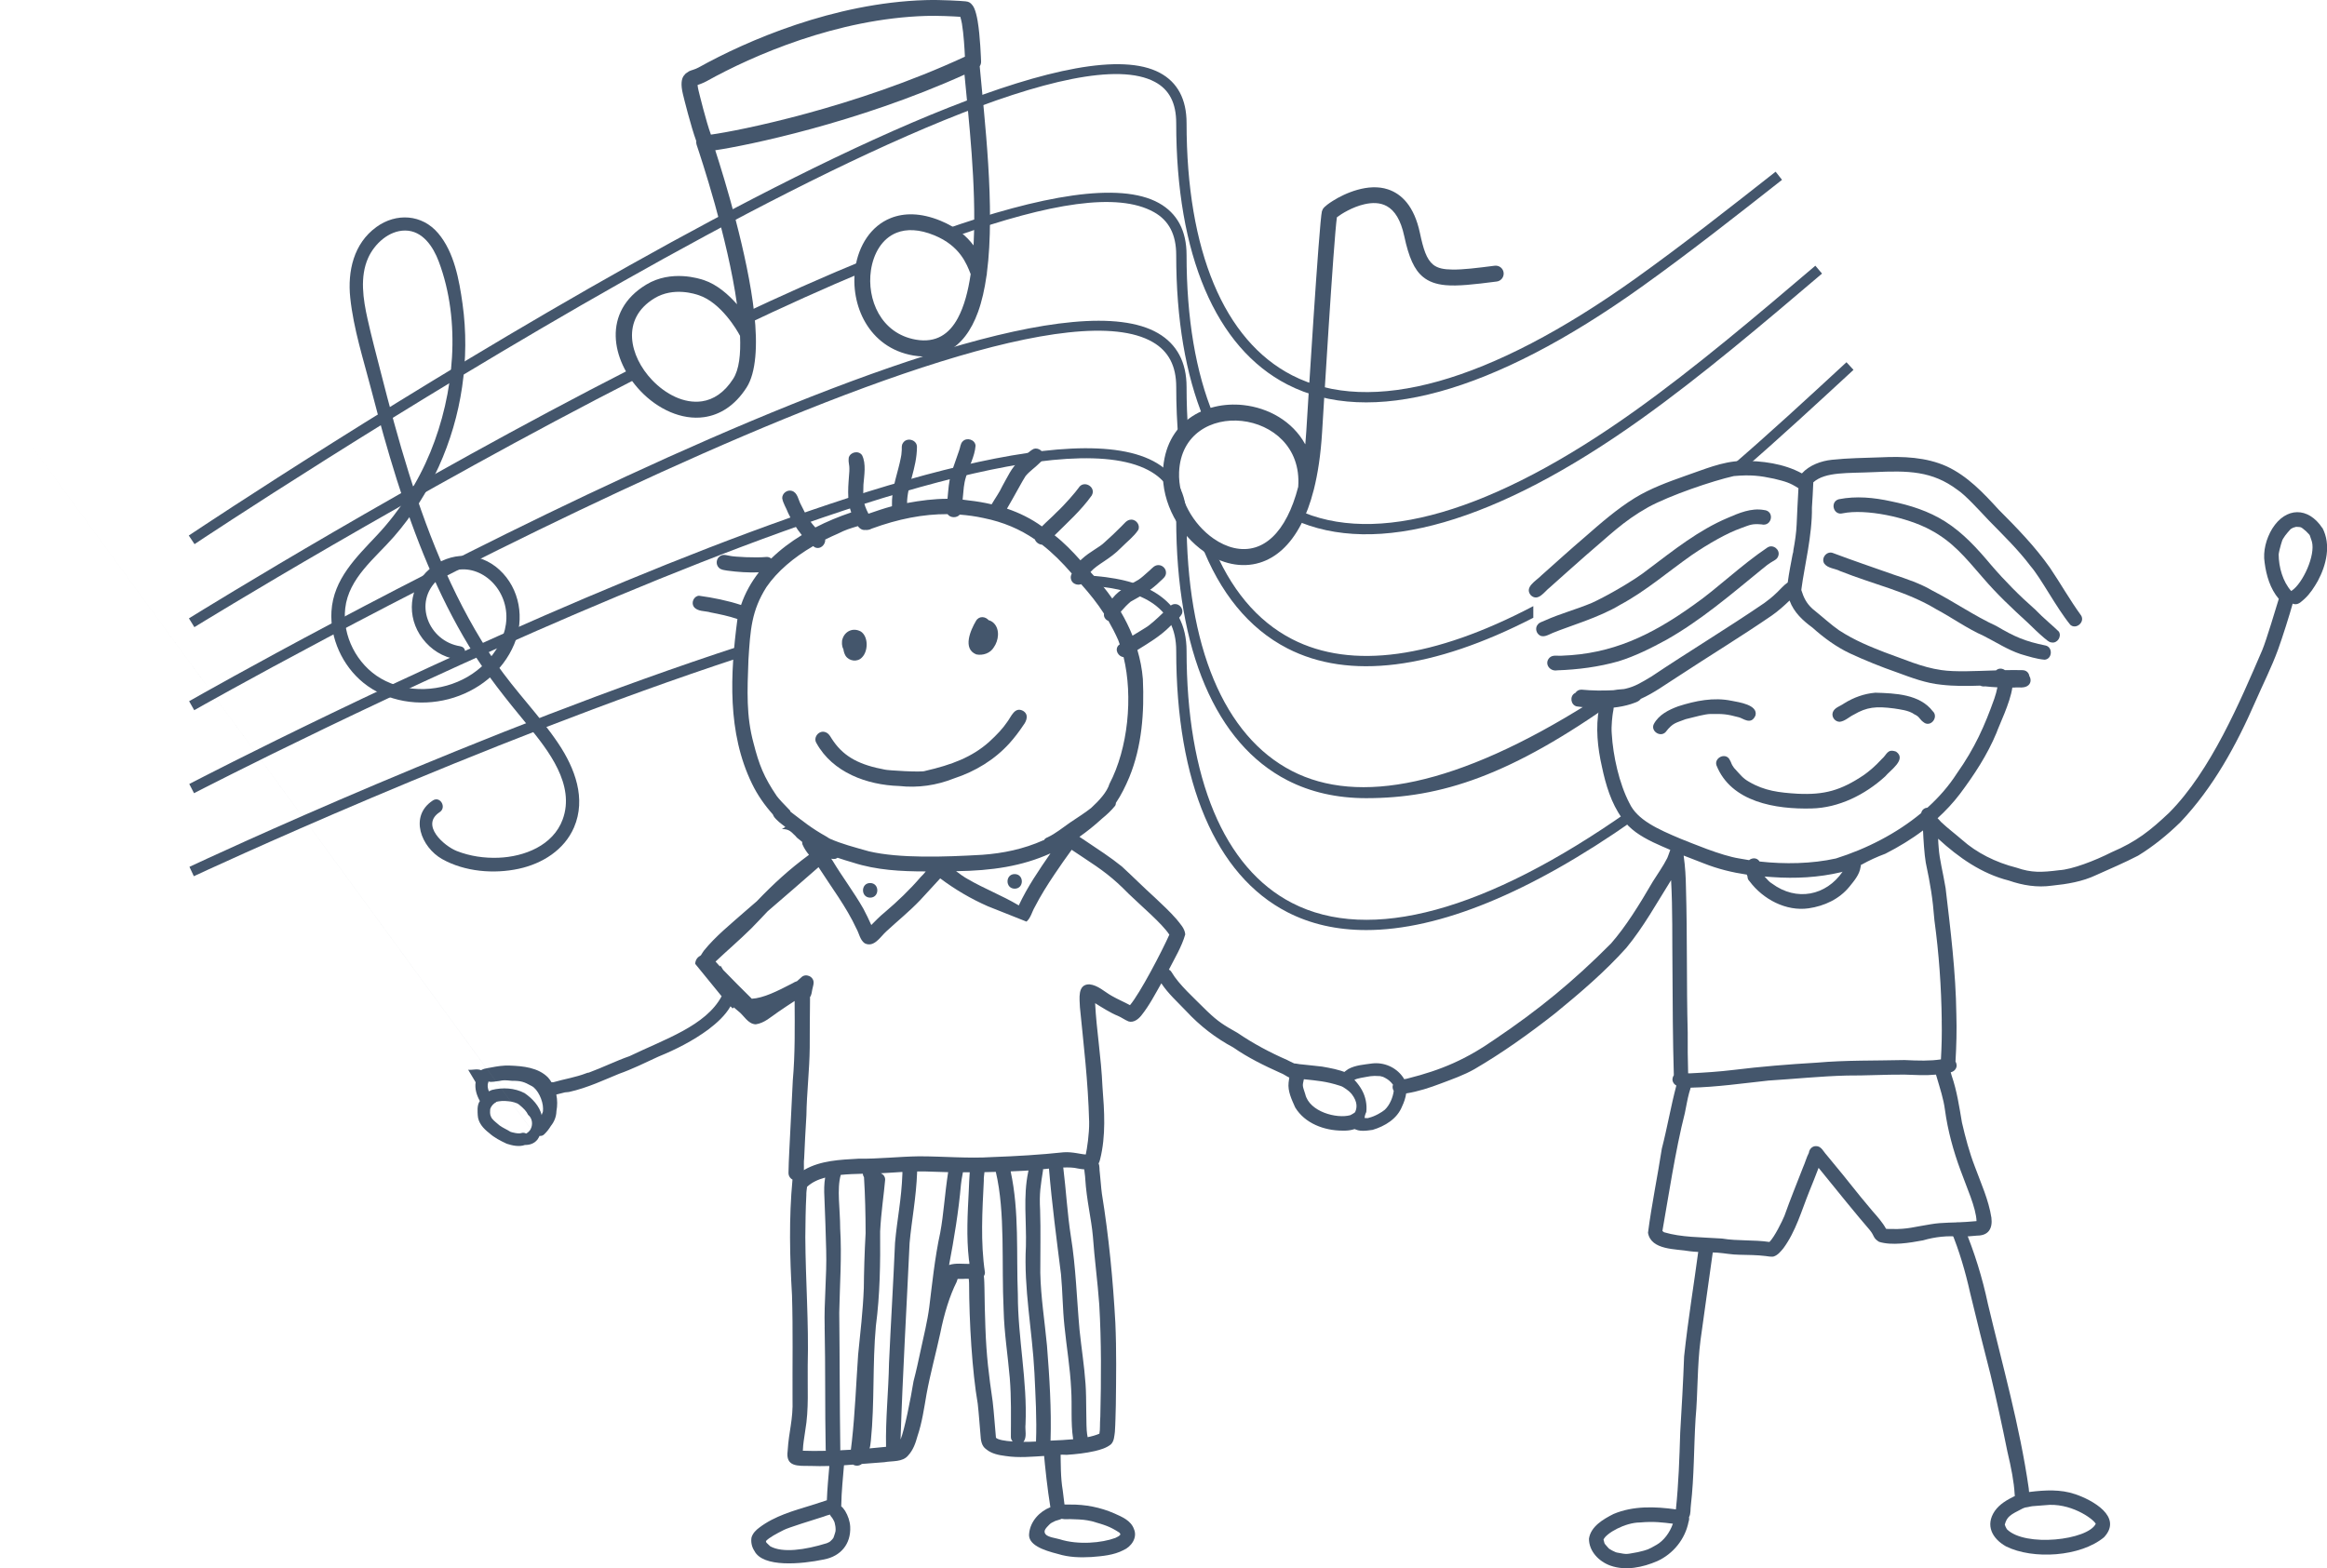
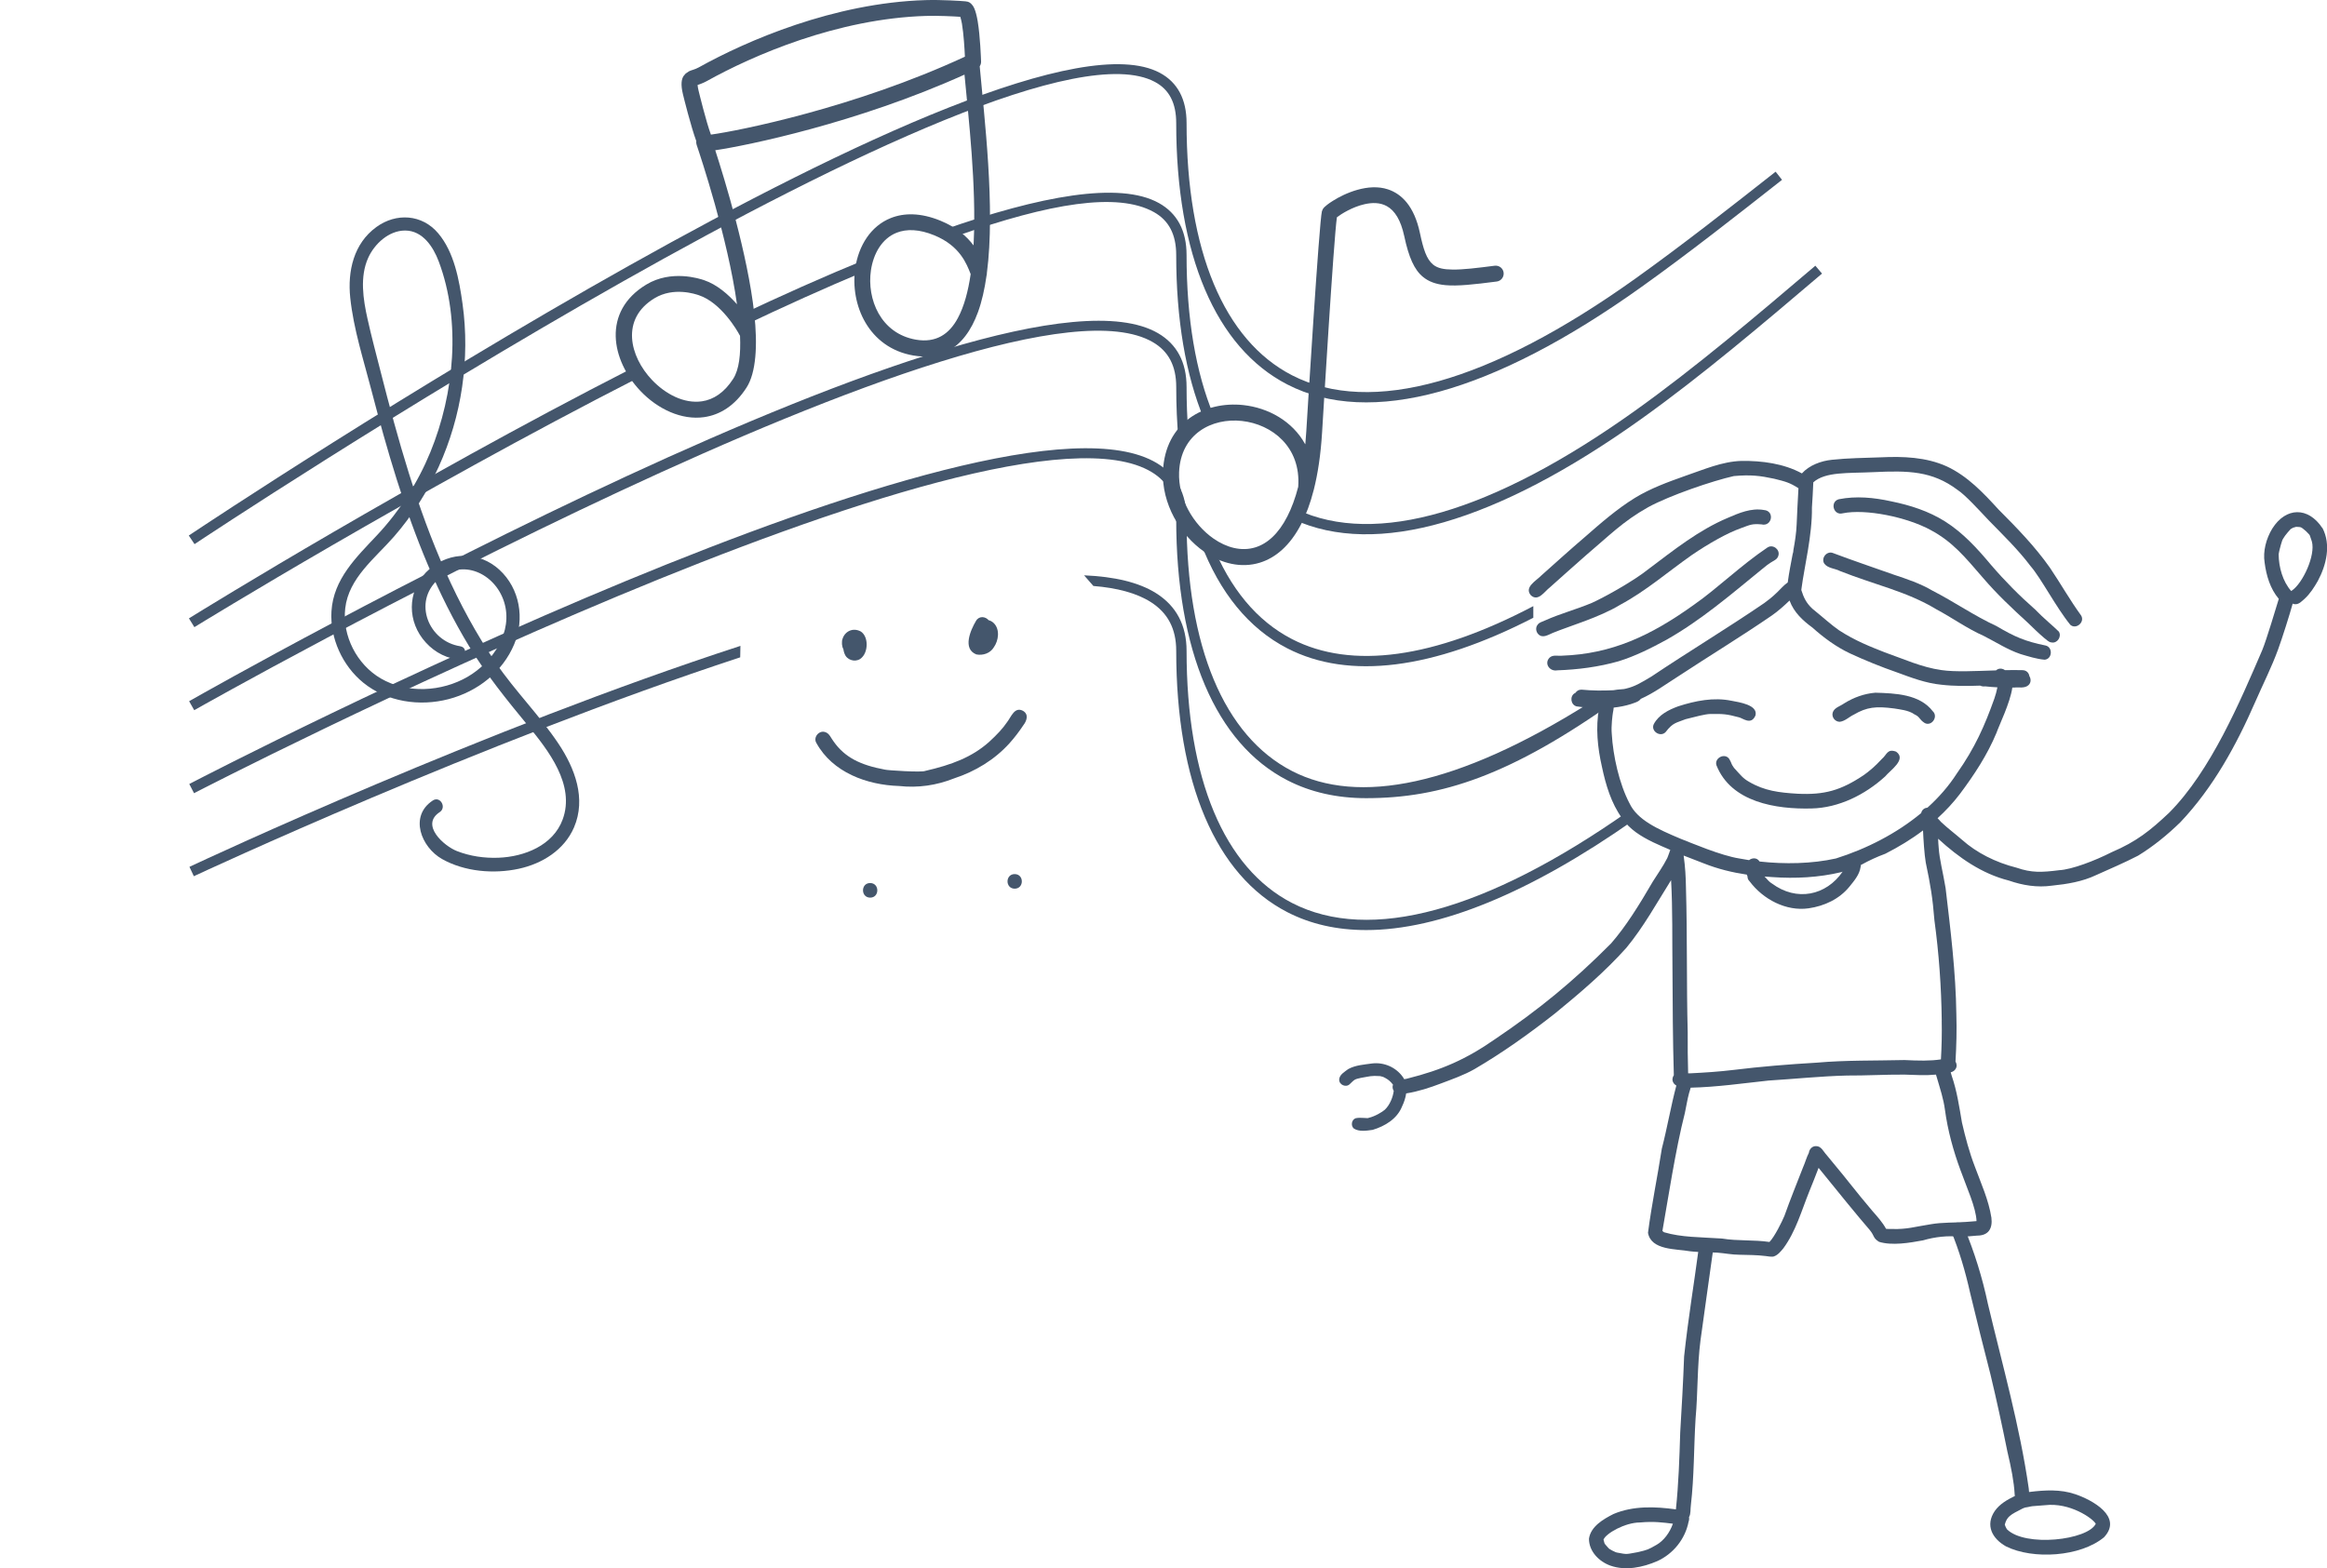
<svg xmlns="http://www.w3.org/2000/svg" id="Ebene_1" data-name="Ebene 1" viewBox="0 0 1057.57 712.93">
  <defs>
    <style>
      .cls-1 {
        fill: none;
      }

      .cls-2, .cls-3 {
        fill: #44566c;
      }

      .cls-3 {
        fill-rule: evenodd;
      }

      .cls-4 {
        fill: #1c1c1b;
      }
    </style>
  </defs>
  <g>
    <path class="cls-2" d="M809.89,81.75c-20.91,16.44-42.52,33.45-64,48.78-67.61,48.3-123.25,63.61-160.83,44.25-32.56-16.76-50.5-58.96-50.5-118.83,0-9.11-3.16-15.23-9.68-18.71C458.2,1.54,92.1,244.9,88.41,247.36l-2.61-3.91c15.16-10.12,372.07-247.36,441.31-210.35,8.07,4.32,12.16,12.01,12.16,22.86,0,58.02,17.02,98.73,47.94,114.64,35.93,18.48,89.85,3.31,155.95-43.9,21.38-15.27,42.96-32.24,63.82-48.65" />
    <path class="cls-2" d="M547.09,190.3c-8.22-19.94-12.53-45.03-12.53-74.37,0-9.33-3.32-15.72-10.15-19.52-16.5-9.2-47.31-4.02-89.45,10.82l-6.55-2.61c44.31-15.61,80.47-22.26,98.29-12.31,8.34,4.65,12.57,12.6,12.57,23.63,0,28.79,4.19,53.32,12.2,72.68l-4.37,1.69Z" />
    <path class="cls-2" d="M825.04,120.79c-26.76,22.75-54.43,46.26-81.89,65.88-64.82,46.29-117.93,61.79-153.85,44.93l-1.43,4.52c37.52,17.2,92.07,1.47,158-45.63,27.62-19.73,55.37-43.32,82.2-66.12" />
    <path class="cls-2" d="M337.19,148.43c19.04-9.08,37.84-17.58,55.82-25.09l.44-5.41c-18.93,7.74-38.73,16.59-58.77,26.1l2.51,4.4Z" />
    <path class="cls-2" d="M286.54,167.79c-99.87,51.03-193.06,108.61-200.67,113.31l2.47,4c1.88-1.16,98.89-60.84,202.04-113.52l-3.84-3.79Z" />
    <path class="cls-2" d="M696.86,280.83c-45.64,23.48-83.75,28.34-111.8,13.9-17.48-8.99-30.74-25.32-39.28-47.77h5.03c8.12,20.48,20.4,35.35,36.4,43.58,27.12,13.96,64.51,8.73,109.65-15v5.28Z" />
-     <path class="cls-2" d="M839.18,164.67c-17.65,16.31-35.64,32.94-53.74,48.46l6.15.91c17.11-14.8,34.09-30.5,50.78-45.91l-3.19-3.46Z" />
    <path class="cls-2" d="M535.63,200.2c-.71-7.73-1.06-15.83-1.06-24.29,0-9.54-3.47-16.21-10.63-20.37-68.93-40.14-432.01,165.23-435.67,167.31l-2.32-4.09c15.03-8.54,369.05-208.79,440.35-167.29,8.6,5.01,12.97,13.23,12.97,24.43,0,7.25.27,14.23.79,20.93l-4.43,3.36Z" />
    <path class="cls-2" d="M735.18,317.89c-48.61,34.72-80.31,44.95-114.28,44.95-13.28,0-25.27-2.7-35.84-8.14-32.56-16.76-50.5-58.96-50.5-118.82,0-9.76-3.63-16.71-11.1-21.25-70.04-42.58-431.63,144.06-435.27,145.95l-2.17-4.18c14.98-7.77,367.59-189.75,439.88-145.79,8.86,5.39,13.36,13.89,13.36,25.26,0,58.02,17.02,98.73,47.95,114.64,30.07,15.48,74.75,7.1,135.32-31.07l12.65-1.56Z" />
    <path class="cls-2" d="M745.89,370.42c-1.11.79-2.21,1.57-3.31,2.35l-2.61-3.91c-64.64,45.42-117.42,59.83-152.75,41.63-30.92-15.91-47.95-56.62-47.95-114.64,0-11.54-4.63-20.33-13.75-26.12-7.94-5.04-19.14-7.62-32.83-8.19l4.23,4.84c10.76.87,19.61,3.21,26.08,7.31,7.78,4.95,11.56,12.19,11.56,22.15,0,59.87,17.94,102.07,50.5,118.82,10.57,5.44,22.56,8.14,35.84,8.14,33.2,0,74.45-16.87,121.67-50.04" />
    <path class="cls-2" d="M336.41,298.82c-118.37,38.86-246.15,98.49-248.31,99.5l-2-4.26c8.77-4.12,133.92-62.52,250.41-100.45l-.1,5.21Z" />
  </g>
  <path class="cls-2" d="M209.16,293.78c-14.38-2.24-21.6-20.06-10.1-30.34,11.03-9.86,25.98-2.73,30.04,10.19,4.27,13.6-5.11,27.36-16.53,34.01-11.84,6.89-27.53,7.76-39.53.76-10.83-6.33-17.57-19.36-16.14-31.88,1.57-13.79,13.6-22.77,22.11-32.53,16.63-19.07,27.36-43.06,31.01-68.06,1.83-12.55,1.95-25.26.19-37.83-1.52-10.83-3.77-23.4-11.03-32.02-7.34-8.72-19.11-9.44-28.15-2.86-10.3,7.49-13.12,20.03-11.85,32.16,1.48,14.13,6.03,28.18,9.59,41.9,3.55,13.66,7.3,27.26,11.55,40.72,8.3,26.26,18.55,52.15,32.87,75.77,7.8,12.87,17.08,24.32,26.61,35.9,9.4,11.42,21.72,27.13,15.91,42.88-4.36,11.82-17.41,16.92-29.15,17.37-6.42.25-12.94-.69-18.93-3.04-5.81-2.28-16.73-11.84-7.81-17.68,3.3-2.16.22-7.49-3.11-5.31-10.92,7.15-5.26,21.31,4.23,26.64,10.25,5.76,23.5,6.86,34.85,4.4,10.64-2.3,20.67-8.53,25.09-18.81,5.62-13.09.39-26.87-7.05-38.02-8.61-12.9-19.69-23.91-28.44-36.73-8.94-13.09-16.47-27.1-22.93-41.56-13-29.12-21.61-60-29.47-90.83-2.04-7.99-4.17-15.97-5.96-24.02-1.99-8.92-3.59-19.16.33-27.81,2.88-6.35,9.4-12.36,16.74-12.35,7.99.01,12.8,7.4,15.31,14.09,10.24,27.25,7.05,60.09-3.8,86.6-5.7,13.91-13.9,26.74-24.17,37.71-9.47,10.11-19.92,20.02-20.8,34.72-.73,12.2,5.02,24.76,14.47,32.43,10.75,8.73,25.55,10.91,38.76,7.47s24.59-12.45,29.82-24.95c4.83-11.52,2.64-25.28-6.76-33.89-9.1-8.33-22.36-8.36-31.68-.34-9.47,8.15-10.74,21.78-3.2,31.68,3.82,5.02,9.22,8.44,15.48,9.41,3.87.6,5.54-5.33,1.64-5.93h0Z" />
  <path class="cls-1" d="M531.4,424.56c-1.01-2.85-2.38-5.67-4.3-8.02-.8-.71-1.64-1.38-2.48-2.03-3.03-4.55-6.68-8.72-11.33-11.67-3.76-2.54-7.73-4.74-11.57-7.15-2.23-2.02-4.3-3.68-5.87-4.7-2.9-2.16-5.31-5.43-8.91-6.41-3.59-.69-6.24,2.97-7.84,5.71-4.3,7.26-4.27,13.44-8.96,18.68-1.15,1.34-3.44,4.55-5.42,7.08-1.28-1.08-2.69-2.02-4.28-2.59-4.04-.81-5.91-1.1-8.23-2.23-1.51-1.26-3.23-2.28-5.05-3.1-2.39-1.63-4.18-3.03-6.3-4.71-2.77-2.38-5.76-4.51-9.24-5.72-1.22-.43-2.56-.86-3.85-.54-1.35.44-2.4,1.45-3.22,2.58-1.8,2.2-2.04,2.74-4.73,5.65-4.61,3.68-9.14,7.46-13.57,11.35-1.99-.08-3.8,2.01-5,4.49-1.27,1.17-2.54,2.33-3.79,3.52-.05.04-.11.08-.23.17-.06.06-.15.12-.24.19-1.51-1.72-1.41-1.69-2.65-3.36-5.02-6.65-8.8-14.11-13.55-20.93.05-.18.1-.36.16-.54.04-.07.07-.12.14-.23-.04.05-.04.06-.07.1.37-.56.92-1.54.73-2.03.09-2.58-3.02-4.1-5.06-2.81-.97-1.24-2.09-2.35-3.75-2.38-4.24.57-7.35,3.97-10.49,6.59-3.98,3.48-6.75,5.47-12.27,9.08-3.8,2.49-7.62,4.98-11.59,7.19-5.54,2.64-7.34,4.2-11.09,9.47-1.39,2.11-2.14,4.6-3.55,6.69-.32.34-.85.93-1.05,1.2-.92,1.08-.85,2.66-.49,3.96,1.9,4.26,6.15,7,9.25,10.38,3.24,2.91,6.13,6.86,10.38,8.27,3.41.69,7.01.55,10.1-1.2,3.61-2.29,7.17-4.67,10.69-7.11,1.21.02,2.28-.73,2.89-1.87,1.58-.96,3.23-1.85,4.9-2.73-.05.59-.08,1.18-.12,1.77-1.11.31-2.08,1.11-2.38,2.32,0,.28,0,.56,0,.83-.02,0-.04-.01-.07-.02.05.74.04,1.47.06,2.21,0,1-.02,1.99,0,2.99-.05,1.85-.15,3.7-.27,5.55-.03.02-.05.02-.08.04-2.21,2.7-2.93,10.7-2.81,16.58.07,3.5.21,6.99.48,10.47.17,2,.43,4.86,2.41,5.74-1.17,4.22-2.84,9.87-3.52,12.65-.87,5.29-.56,10.65-.78,15.97-.28,1.97-.03,2.67-1.29,6.15,0-.02,0-.02.02-.04-.17.45-.36,1.03-.33,1.32-.29,1.58-.19,3.44.97,4.65,4.51,3.66,11.9-.21,14.54.31,1.18-.06,2.36-.09,3.54-.14,1.04.45,2.17.92,4.32,1.54,4.82.42,9.42-.82,14.01-2.06,2.47-.08,4.95-.18,7.42-.34,6.89-.58,13.78-.74,20.65-1.61,8.16-.28,16.31-.38,24.45-.96,3.49,0,6.37,1.09,11.65.86,5.13-.16,12.52-2.57,14.82-2.64,4.81-.47,5.07-.2,9.4,1.05,7.43,1.22,7.02-8.26,6.55-13.25-.24-2.23-.37-4.45-.42-6.67.19-.58.29-1.21.29-1.89-.08-.93-.19-1.86-.3-2.8.11-5.76.62-11.52,1.04-17.28-.08-11.98-.64-23.95-.12-35.93.02-.4.03-.79.04-1.19,3.88.95,9.36,3.17,12.11,6.49,1.33,1.55.21-.1,1.61,2.34,1.31,2.46,5.01,2.25,6.26-.16,3.36-7.38,8.93-13.39,13-20.33,1.67-2.6,2.36-4.54,2.3-6.27,1.02-.47,1.81-1.4,1.92-2.61.19-1.33-.3-2.67-.58-3.96ZM332.3,430.28c.32-.62.66-1.23,1.05-1.81,1.82-2.41.99-1.7,3.39-3.91-.22.17-.45.35-.67.52,1.11-1.1,2.18-1.7,3.73-2.48-2.64,2.43-5.17,4.97-7.5,7.67Z" />
  <polygon class="cls-4" points="612.9 495.93 612.9 495.93 612.91 495.94 612.9 495.93" />
-   <path class="cls-2" d="M506.44,687.99c-6.33-2.78-13.19-4.11-20.1-4.03-.83.07-1.7-.04-2.56-.04-.2-1.55-.57-4.64-.78-6.34-1.03-6.02-.87-11.95-1-18.05-.01-.49-.06-1.06-.45-1.36-.29-.22-.69-.22-1.06-.2-2.11.1-4.21.5-6.22,1.17.77,8.66,1.73,17.45,3.1,26.03-4.97,1.95-9.09,6.44-9.64,11.84-.78,5.27,6.5,7.74,13.12,9.42,4.92,1.53,10.06,1.67,15.17,1.38,4.92-.39,10.1-.81,14.54-3.12,3.58-1.53,6.5-5.71,4.79-9.59-1.36-3.89-5.44-5.56-8.93-7.12ZM509.18,697.62c-1.13,1.1-.2.37-2.27,1.51-6.1,2.28-16.94,3.3-25.36.59-1.64-.5-5.38-.89-6.45-2.37-1.18-1.64.77-3.12,1.74-4.23.19-.2.4-.38.62-.54-.33.27-.95.72-.31.24.3-.38,1.76-1.09,2.47-1.42.93-.32,2-.54,2.89-.97,1.59.4,3.35.03,4.98.19,4.52.14,5.62.26,8.73.92,5.88,1.72,8.1,2.29,12.61,5.24.13.23.27.49.38.71,0,.04-.02.09-.03.13Z" />
-   <path class="cls-2" d="M216.16,491.97c-.43,2.9.39,5.8,1.93,8.55-.7.92-.97,2.18-1.04,3.46,0,.1-.01.19,0,.29-.03.94.02,1.88.07,2.68.15,3.44,2.57,6.1,5.17,8.1,2.29,2.09,5.22,3.59,8.02,4.89,2.54.84,5.67,1.5,8.26.56,2.16.02,4.21-.61,5.69-2.46.38-.52.68-1.09.95-1.67.77.09,1.57-.1,2.19-.78,1.16-1.11,2.13-2.38,2.96-3.75,1.48-1.82,2.43-4.07,2.52-6.59,0-.03,0-.06,0-.08.47-2.52.47-5.11-.05-7.6,1.32-.34,2.64-.68,3.97-1,.6-.06,1.2-.07,1.8-.17,8.48-1.86,16.59-5.77,22.73-8.25,6.14-2.18,11.96-5.07,17.86-7.8,8.03-3.28,15.74-7.2,22.74-12.35,3.84-2.92,7.65-6.33,10.08-10.54.32.33.64.66.96.99.18-.16.36-.33.55-.49.6.49,1.22,1,1.87,1.59,2.69,1.95,4.45,5.97,8.08,6.1,3.89-.53,6.91-3.39,10.04-5.52,2.49-1.78,5.09-3.39,7.63-5.09.06,12.05.24,24.13-.83,36.13-.59,10.79-1,21.59-1.61,32.38-.15,3.22-.31,6.45-.35,9.68,0,.91.37,1.78,1.01,2.42.24.24.52.42.81.57-1.65,17.49-1.24,35.1-.22,52.61.48,15.71.16,31.44.24,47.16.31,9.63-1.67,14.37-2.22,23.59-1.02,7.29,4.63,6.79,10.1,6.82,2.95.12,5.9.11,8.85.03-.45,5.19-.94,10.38-1.13,15.58-2.34.7-4.63,1.58-6.98,2.26-8.18,2.5-16.69,4.86-23.62,10.09-1.59,1.15-3.12,2.67-3.65,4.61-.34,2.04.14,4.3,1.29,6.02,3.88,7.73,21.4,6.06,31.6,3.94,7.67-1.46,12.35-7.01,11.97-14.9-.14-2.54-1.01-4.99-2.3-7.17-.51-.74-1.08-1.54-1.79-2.1.01-.15.03-.3.03-.46.09-3.16.19-6.33.49-9.48.28-2.9.46-5.81.74-8.71,1.38-.09,2.75-.2,4.12-.31,1.23.75,2.9.63,3.99-.3,3.41-.28,6.82-.56,10.23-.79,3.6-.67,8.26.05,10.81-3.04,2.26-2.45,3.37-5.55,4.22-8.7,2.12-6.24,3.03-12.75,4.15-19.22,1.71-9.3,4.24-18.43,6.24-27.68,1.78-8.92,4.31-17.11,7.43-23.29.37-1.01.4-1.2.47-1.38.86,0,1.71-.02,2.57-.02.4-.08,1.5-.06,2.5-.03.06.75.12,1.58.13,1.9.03,17.88,1.42,40.39,3.93,54.87.53,4.69.82,9.4,1.25,14.11.13,2.41.43,5.12,2.61,6.6,2.46,2.05,5.69,2.66,8.79,3.06,5.99.93,12.03.3,18.05-.05.55-.02,1.09-.04,1.64-.07,0,.05,0,.11.01.16,2.7-.49,5.42-.79,8.09-.57,4.3-.29,8.59-.76,12.8-1.72,2.55-.61,5.21-1.37,7.28-3.03,1.49-1.46,1.53-3.72,1.81-5.66.28-4.03.3-8.06.43-12.1.15-12.47.34-24.96-.21-37.42-1.07-19.6-2.98-39.38-6.12-58.77-.44-3.15-.56-6.33-.94-9.48-.25-1.39.01-2.9-.53-4.21,0-.02-.03-.03-.03-.05.29-.54.53-1.16.69-1.9,2.69-10.75,1.94-21.91,1.08-32.84-.64-14.17-2.71-25.62-3.35-38.14,2.85,1.79,7.37,4.62,10.22,5.71,1.74.71,3.23,1.89,4.97,2.58,2.26.7,4.45-1,5.79-2.67,3.62-4.51,6.26-9.65,9.11-14.65,3.12,4.72,7.41,8.54,11.3,12.63,6.21,6.71,13.38,12.24,21.43,16.55,6.69,4.66,14,8.22,21.42,11.56,1.37.47,2.65,1.51,4,2.12-.13.74-.23,1.49-.31,2.24-.46,4,1.43,7.76,2.99,11.32,4.42,7.3,13.26,10.55,21.49,10.55,3.38.13,6.07-.63,8.13-1.95.81-.98,1.46-2.04,1.91-3.19-.04-1.08.23-2.2.79-3.33.4-3.37-.33-6.93-1.94-9.88-1.7-3.11-4.12-5.64-6.85-7.85-3.54-1.55-7.51-2.24-11.3-2.91-3.07-.41-6.17-.61-9.24-1-1.12-.03-2.31-.4-3.45-.44-1.07-.56-2.23-1.01-3.24-1.59-7.87-3.44-15.42-7.47-22.52-12.31-6.31-3.55-8.75-5.05-13.76-9.83-6.17-6.18-12.81-12.04-16.16-17.71-.34-.58-.77-.97-1.24-1.23,2.67-5.24,5.82-10.39,7.42-15.99-.22-2.78-2.37-4.86-4.01-6.96-3.06-3.5-6.49-6.66-9.87-9.85-5.08-4.58-9.9-9.43-14.93-14.06-5.15-4.17-10.76-7.77-16.25-11.47-1-.69-2.02-1.35-3.03-2.02,3.35-2.35,6.67-4.99,9.99-8.03.1-.08.18-.17.28-.25,2.18-1.77,4.23-3.68,5.99-5.87.22-.44.31-.87.32-1.29,2.44-3.6,4.37-7.57,6.07-11.61,5.8-14.13,6.86-29.58,6.18-44.68-.36-4.51-1.23-8.91-2.49-13.19,5.23-3.24,10.53-6.38,14.88-10.81,1.7-1.83,4.02-3.29,5.27-5.47,1.04-2.05-.78-4.67-3.03-4.6-1.62-.02-2.63,1.25-3.68,2.29-2.58,2.44-5.1,4.96-7.89,7.16-.46.55-4.14,2.67-7.76,4.92-1.49-3.73-3.28-7.34-5.32-10.82.05-.1.08-.16.11-.23,1.33-1.57,2.78-3.06,4.35-4.41,4.8-2.65,9.53-5.34,13.42-9.26,1.17-1.09,2.72-2.17,2.65-3.94.04-1.83-1.61-3.46-3.46-3.42-1.68-.02-2.73,1.28-3.86,2.32-2.67,2.36-3.74,3.38-5.21,4.35-4.04,2.45-8.5,4.31-11.53,8.09-.12.13-.25.28-.37.42-2.8-4-5.92-7.8-9.27-11.34-.2-.24-.41-.48-.61-.72,3.37-3.76,8.55-5.53,13.98-11.09,2.56-2.61,5.67-4.94,7.69-7.96,1.08-2.11-.81-4.82-3.16-4.74-2.06-.01-3.16,1.86-4.51,3.1-2.4,2.45-4.91,4.79-7.47,7.08-2.52,2.53-6.55,4.1-10.62,7.86-.17.14-.32.31-.48.46-3.63-4.08-7.45-8-11.74-11.38,5.86-5.82,12.05-11.34,16.86-18.09,2.26-3.86-3.66-7.3-5.97-3.45-1.25,1.78-6.28,7.67-9.97,11.06-2.11,2.21-4.52,4.23-6.68,6.44-4.88-3.53-10.24-6.17-15.89-8.08,3.27-5.53,7.3-13.17,8.47-14.84,1.81-2.19,4.24-3.77,6.24-5.79.97-.86,1.95-1.89,1.89-3.27.05-2.2-2.25-3.9-4.38-3.3-2.57,1.21-4.3,3.82-6.62,5.47-3.58,3.03-5.41,7.49-7.69,11.46-1.32,2.9-3.28,5.55-4.88,8.31-3.42-.8-6.9-1.39-10.4-1.77-.93-.15-1.86-.26-2.79-.37.44-4.5.51-7.08,1.5-10.23,1.3-4.76,4.02-9.36,4.38-14.28-.19-2.75-3.97-3.94-5.84-1.97-1.09,1.06-1.06,2.69-1.59,4.04-1.13,3.5-2.49,6.92-3.62,10.42-1.12,3.89-1.29,7.29-1.7,11.64-6.15,0-12.3.8-18.38,1.93.01-7.74,4.43-15.79,4.5-25.43.1-3.39-4.79-4.7-6.44-1.73-.61.93-.44,2.04-.47,3.09-.2,2.81-.15,1.79-.39,3.3-1.21,6.46-3.76,12.71-4.03,19.32.04.93-.08,1.95-.03,2.91-3.62.95-7.15,2.2-10.69,3.4-2.43-4.71-2.51-6.84-2.28-13.2.33-4.18,1.33-9.58-.63-13.41-1.55-2.28-5.4-1.46-6.05,1.16-.25,3.08.41,2.3.28,6.09-.42,6.22-1.3,12.78.86,18.77-5.5,1.84-11.02,4.12-16.31,6.84-2.64-2.84-4.2-5.5-6.53-10.32-1.24-2.14-1.45-5.51-4.15-6.32-2.13-.63-4.4,1.11-4.38,3.3.36,2.37,1.86,4.48,2.68,6.73,1.68,3.52,3.71,7.02,6.23,10.07-5.05,3.08-9.77,6.63-13.91,10.66-.56-.45-1.26-.75-2.08-.72-5.02.5-14.65-.06-16.42-.45-1.52-.22-3.16-.94-4.58-.03-1.93,1.06-2.27,3.86-.7,5.38,1,1.03,2.52,1.07,3.86,1.32,4.73.65,9.52.95,14.3.78-3.46,4.45-6.24,9.39-8.09,14.84-6.2-2.03-12.72-3.34-19.11-4.21-2.29.14-3.62,3.03-2.42,4.93,1.68,2.4,5.2,1.87,7.75,2.67,4.09.79,8.19,1.64,12.14,2.99-3.3,24.92-4.68,51.71,6.65,74.91,2.44,5.07,5.7,9.71,9.46,13.93,0,.01,0,.02,0,.04.21.56.52,1.06.89,1.51,0,0,0,0,0,0,0,.01.02.02.03.03.22.27.46.52.72.76,1.68,1.71,2.74,2.26,3.75,3.13.09.08.17.16.26.24-.49.32-1.01.6-1.5.93-.02.01-.04.03-.06.04,1.3-.1,2.62.15,3.7.87.64.43,1.16.92,1.64,1.44.53.43,1.02.96,1.49,1.55,0,0,0,0,0,0,.78.67,1.59,1.32,2.4,1.95-.01.35.01.72.12,1.12.89,2.05,1.94,3.5,2.97,4.74-8.98,6.62-16.04,13.1-23.73,21.12-1.85,1.59-3.7,3.18-5.54,4.79-6.35,5.64-13.1,11-18.47,17.63-.43.64-.92,1.33-1.33,2.05-.08.08-.16.15-.24.23-.05.04-.08.05-.15.1-1.47.76-2.18,2.16-2.26,3.64,4.03,4.9,8,9.84,12.02,14.74-7.22,13.48-25.88,19.5-41.87,27.23-6.01,2.08-12.11,5.12-18.51,7.48-.34.01-.7.09-1.06.25-4.86,1.9-10.14,2.68-15.12,4.14-.24,0-.5,0-.75,0-.46-.75-.97-1.48-1.57-2.16-4.44-4.54-11.34-5.21-17.39-5.43-2.88-.13-5.74.32-8.56.87-.19.04-.39.07-.6.11-.33.05-.65.1-.98.17-.97.17-1.98.39-2.75.86-.07.03-.14.05-.21.08-1.73-.78-3.96.03-5.83-.2M0,183.17,241.23,513.19c-.49.95-1.24,1.64-2.12,2.13-.59-.35-1.31-.5-2.1-.26-1.31.55-4.63-.39-5.02-.56-1.6-1.03-3.39-1.75-4.94-2.87-.28-.25-1.54-1.3-1.9-1.61-.33-.19-1.12-1.07-1.57-1.58-.08-.14-.18-.27-.25-.42,0-.01-.01-.02-.02-.03-.16-.3-.29-.61-.4-.93-.23-.87-.23-1.81-.14-2.7.05-.18.07-.36.14-.54.47-1.16,1.47-2.25,2.65-2.82-.03-.03-.06-.06-.09-.09.25-.09.52-.11.78-.17.11-.03.21-.05.32-.07,2.04-.38,4.24-.1,5.77.11.95.17,1.87.48,2.77.84.23.13.55.34.79.51,2.26,1.86,3.35,3.03,4.12,4.67,1.84,1.43,2.28,4.27,1.19,6.38ZM246.77,505.18c-.03.12-.06.26-.11.41,0,0,0,.02,0,.03-.17.33-.48,1.03-.46,1.36,0,0,0,0,0,0-1.04-4.23-4.27-7.63-7.78-10.05-4.5-2.39-10.03-2.68-14.93-1.43-.44.18-.88.38-1.31.61-.55-1.38-.76-2.79-.29-3.97-.03-.14.04-.3.14-.48,1.48.41,3.24-.13,4.74-.23,2.11-.44,2.55-.43,5.84-.11,4.25-.01,5.5.44,9.04,2.39,2.74,1.41,5.16,6.61,5.15,10.19,0,.42-.01.85-.04,1.27ZM360.68,370.08c-.51-.4-1.03-.79-1.54-1.19,0-.13-.03-.26-.03-.38-2.81-2.83-5.34-5.59-6.16-6.74-5.76-8.54-7.96-14.05-10.47-23.91-3.38-12.42-2.86-23.69-2.33-37.93.86-13.71,1.39-22.26,8.16-33.02,4.89-7.14,12.38-13.48,21.26-18.66.24.18.46.37.71.53,2.52,1.22,4.93-1.19,4.77-3.51,1.89-.94,3.82-1.85,5.79-2.69,3.42-1.74,5.35-2.3,9.04-3.41.53.73,1.18,1.33,2.09,1.64.44.13.86.14,1.27.1.97.1,2.01-.08,2.93-.6,12.06-4.42,23.4-6.64,34.47-6.59,1.25,1.78,4.17,1.85,5.56.22,3.6.28,7.19.76,10.77,1.55,9.06,1.83,16.58,5.09,23.35,9.72.46,1.33,1.85,2.32,3.28,2.41,4.72,3.66,9.12,8.05,13.49,13.09-.39.83-.63,1.69-.34,2.62.5,2.05,2.82,2.88,4.61,2.24,3.93,4.41,7.3,8.61,10.37,13.38-.03.38-.03.75.02,1.13.27,1.1,1.07,1.85,2.02,2.21,1.52,2.64,2.99,5.46,4.41,8.64.26.64.48,1.31.71,1.97-.22.18-.43.35-.62.51-1.83,2.11.04,5.08,2.37,5.33,4.36,17.95,2.02,41.52-6.41,57.56-1.07,3.68-4.72,7.69-8.37,11.02-2.72,2.13-5.54,3.94-9.57,6.62-3.35,2.3-6.49,4.96-10.2,6.7-.78.26-1.35.75-1.72,1.36-.08,0-.16,0-.24-.01-9.02,4.02-18.32,5.92-27.71,6.59-17.11,1-37.56,1.7-51.53-1.58-6.94-1.96-12.25-3.34-17.57-5.65-.55-.29-1.09-.59-1.57-.95-7.17-3.99-10.93-7.21-15.06-10.31ZM477.41,387.95s-.02.03-.04.05c-5.23,7.59-10.47,15.25-14.37,23.61-.09-.06-.18-.13-.28-.19-7.33-4.34-15.34-7.41-22.71-11.69-1.94-1.05-3.73-2.37-5.5-3.7,16.27-.19,30.06-2.27,42.89-8.09ZM420.75,396.14c-.79.95-1.54,1.86-2.28,2.51-4.99,5.82-10.55,11.13-16.4,16.1-2.18,1.77-4.13,3.77-6.09,5.76-1.13-2.49-2.27-4.98-3.58-7.38-4.3-7.58-9.63-14.53-14.1-22.02-.14-.2-.32-.46-.53-.74.58.11,1.18.17,1.79.08.42-.1.78-.29,1.1-.52,2.31.78,4.64,1.5,6.97,2.18,10.73,3.48,21.92,4.03,33.12,4.04ZM374.78,603.28c.4,18.52.11,37.04.48,55.57,0,.24.03.47.07.68-3.95.09-7.58.09-10.45-.04.16-3.66.48-4.72,1.09-9.16,1.71-9.78.98-19.71,1.12-29.58.52-19.6-.99-38.85-1.09-58.34.07-6.35.11-12.71.46-19.06-.04-1.25.16-2.54.33-3.83,2.18-2.03,4.98-3.33,8.22-4.2-.49,2.91-.5,5.89-.34,8.85.3,8.11.66,16.21.82,24.32.32,11.61-1.02,23.18-.69,34.79ZM379.58,696.66c-.96,2.91-.46,2.32-2.39,4.15-.13.08-.28.18-.44.26-.21.11-.61.29-.95.45-10.01,3.11-20.2,4.52-25.75,1.41-.47-.46-1.24-1.2-1.67-1.59-.05-.08-.1-.16-.15-.24-.03-.12-.06-.24-.1-.41-.01-.06-.02-.09-.03-.14,1.5-1.61,4.73-3.33,8.21-5.08,1.69-.91,13.08-4.5,18.05-6.04.84-.37,1.85-.64,2.86-.91.15.43.37.84.74,1.19.07.09.15.18.22.27.29.41.53.86.76,1.31.54.72,1.16,4.14.63,5.39ZM392.57,585.85c-.38,10.04-1.58,20.01-2.57,30-.91,13.13-1.4,26.29-2.84,39.37-.26,2.16-.34,2.92-.46,3.81-1.62.1-3.24.19-4.85.26.02-.15.05-.29.05-.45-.3-20.72-.25-41.43-.48-62.15.25-12.77,1.2-25.51.42-38.29,0-8.82-1.6-17.82.27-24.31,3.13-.31,6.5-.44,10.01-.52.05.57.24,1.13.55,1.6.53,8.46.71,16.95.73,25.43-.49,8.64-.75,17.8-.82,25.24ZM404.04,619.6c-.21,12.66-1.62,25.49-1.35,38.11-2.28.26-4.82.5-7.5.72.4-1.08.41-2.37.6-3.51,1.75-17.34.68-34.81,2.28-52.15,1.87-14.26,2.06-28.6,1.93-42.95.44-8.78,1.71-16.77,2.28-23.51.05-1.38-.82-2.45-1.95-2.96,3.26-.15,6.52-.41,9.78-.6,0,.21,0,.41.02.64-.45,12.3-2.35,20.25-3.36,31.56-.77,18.22-1.91,36.43-2.73,54.65ZM427.35,560.18c-2.53,11.5-3.88,24.92-5.01,33.94-.43,3.31-1.06,6.59-1.75,9.86-.66,2.84-1.27,5.69-1.88,8.54-.08.34-.16.68-.22,1.01-1.03,4.82-2.06,9.64-3.31,14.38-1.27,7.88-4.09,22.12-5.9,26.5.96-29.81,2.74-59.59,4.11-89.38.95-10.48,2.98-20.25,3.44-32.5,1.13-.01,2.26-.04,3.39,0,3.56.15,7.13.26,10.69.33-1.56,10.07-2.06,19.32-3.57,27.33ZM440.35,572.62c.13.62.2,1.28.24,1.95-3.09.02-6.31-.48-9.22.48-.02.01-.03.03-.04.04,2.3-12.12,4.32-24.28,5.4-36.58.26-1.89.31-2.75.9-5.6,1.03,0,2.06,0,3.09,0-.22,2.77-.3,5.55-.43,8.33-.53,10.45-1.15,20.95.06,31.39ZM452.64,653.61c-.53-5.52-.85-11.06-1.5-16.56-1.76-12.07-2.83-20.55-3.3-33.55-.21-6.05-.38-12.11-.43-18.17-.06-1.49-.04-3.39-.27-5.18.31-.49.51-1.06.49-1.71-2.06-13.84-1.19-27.8-.51-41.71-.08-1.27.18-2.58.29-3.88,1.72-.02,3.44-.08,5.17-.12,4.37,18.6,2.53,41.45,3.55,62.82.25,10.35,1.91,20.59,2.79,30.89.73,8.89.52,17.81.5,26.72-.03.85.31,1.57.83,2.13-3.79-.25-6.72-.81-7.6-1.69ZM470.83,655.31c-1.92.1-3.85.16-5.71.15,1.76-2.19.63-5.4.96-8.02.87-19.74-3.5-39.17-3.49-58.88-.74-18.67.7-37.7-3.27-56.06,2.04-.08,4.09-.16,6.13-.28.63-.03,1.3-.08,1.96-.13,0,.19-.04.42-.14.77-2.3,11.07-.72,22.4-1.01,33.61-1.05,19.34,2.89,38.39,3.87,57.65.48,10.38,1.12,20.78.71,31.17ZM477.45,654.88c.45-14.39-.49-28.82-1.62-43.16-1.03-11.04-2.81-22.01-3.04-33.11-.04-9.49.24-18.98-.08-28.47-.45-7.81.28-11.35,1.34-18.26,0-.13-.04-.24-.05-.36.92-.1,1.83-.19,2.73-.28,1.35,16.07,3.46,32.06,5.47,48.06.73,7.8.73,15.64,1.56,23.44.96,9.61,2.62,19.16,3.06,28.81.49,7.5-.26,15.06.88,22.51,0,.07.02.14.02.22-3.24.3-6.71.47-10.28.62ZM499.59,593.03c.99,16.97.89,33.97.48,50.95-.28,3.73,0,5.64-.42,7.76-1.56.68-3.37,1.19-5.34,1.59-.06-.5-.16-1-.25-1.47-.56-3.22-.2-16.21-.71-22.8-.56-8.18-1.88-16.29-2.72-24.45-1.28-14.18-1.64-28.41-3.93-42.49-1.63-10.39-2.18-20.98-3.47-31.38,2.51-.09,4.76-.01,6.48.42,1.01.2,2.05.36,3.06.43.1,1.41.41,2.88.44,4.09.62,10.07,2.78,18.31,3.48,26.29.74,10.37,2.16,20.68,2.9,31.05ZM466.52,418.96c1.94-1.68,2.47-4.42,3.73-6.58,2.67-5.19,5.78-10.14,9.04-14.98,2.5-3.76,5.12-7.43,7.76-11.09,1.77,1.15,3.52,2.31,5.19,3.45,8.76,5.75,13.55,9.22,20.64,16.49,6.11,5.92,15.12,13.45,18.56,18.64-3.39,7.6-13.26,26.56-17.89,32.05-2.75-1.49-5.65-2.7-8.37-4.27-3.27-1.84-6.17-4.8-10.07-5.2-5.6-.06-4.42,6.7-4.31,10.45,1.64,16.79,3.7,33.35,4.19,52.12.1,5.27-1,12.44-1.53,14.77-1.89,0-5.97-1.28-10.05-.99-10.75,1.15-21.51,1.79-32.31,2.17-11.15.71-22.29-.34-33.44-.34-9.21.13-18.37,1.21-27.59,1.09-8.24.45-17.02.81-24.34,4.95-.12.09-.26.18-.39.27.09-1.8-.11-3.67.13-5.43.29-6.48.61-12.97,1.02-19.44.15-10.3,1.4-20.55,1.51-30.85,0-7.11.05-14.21.13-21.31,0-.56,0-1.13,0-1.69.75-.95.76-2.25,1.03-3.4.16-1.05.61-2.07.61-3.14.03-2.86-3.67-4.43-5.66-2.35-.66.63-1.28,1.17-1.87,1.68-.73.22-1.43.55-2.05.96-7.11,3.69-13.22,6.72-18.51,7.03-4.36-4.36-8.78-8.68-13.04-13.14-.4-.65-.82-1.29-1.21-1.95-.08.15-.15.29-.22.44-.69-.74-1.34-1.5-2.01-2.25,5.35-5.06,10.96-9.84,16.21-15.03,2.34-2.36,4.91-5.11,7.48-7.83,7.72-6.66,15.45-13.32,23.11-20.05,5.88,9.19,12.58,17.94,17.18,27.85,1.27,2.22,1.64,5.22,3.81,6.76,4.29,2.12,7.15-3.07,9.89-5.49,5.08-4.7,10.48-9.06,15.26-14.07,2.14-2.36,6.9-7.44,9.16-9.96,6.72,5.04,13.96,9.3,21.67,12.69M616.01,505.25c-.09.16-.15.27-.21.37-.08.08-.16.16-.24.24-.48.3-1.48.93-1.87,1.09-6.15,1.73-18.57-1.52-20.47-9.52-1.39-4.27-1.29-3.69-.64-6.82,5.9.64,10.06.91,16.35,2.95.32.11.64.23.95.34.19.09.43.22.64.35.85.48,1.61,1.09,2.38,1.68-.12-.1-.14-.12,0,0,0,0,0,0,0,0,.06.05.13.11.27.23.31.23.91.93,1.19,1.24,2.86,3.72,2.24,6.44,1.64,7.85Z" />
  <path class="cls-2" d="M391.19,287.06c-3.68-1.96-7.27.07-8.27,3.36-.18.42-.27.87-.25,1.34-.06.7-.02,1.43.17,2.18.09.43.26.81.45,1.14.15,1.05.44,2.08.99,3.01,1.59,2.5,5.39,3.01,7.45.79,2.89-2.8,3.02-9.52-.54-11.83Z" />
  <path class="cls-2" d="M451.7,283.31c-.72-.73-1.55-1.16-2.41-1.39-1.37-1.64-4.26-2.11-5.71.31-2.49,4.21-6.25,12.74.13,15.26,2.99.61,6.38-.54,7.95-3.22,2.19-3.06,2.86-8.09.04-10.96Z" />
  <path class="cls-2" d="M464.95,323.15c-3.85-2.05-5.38,2.71-7.22,5.08-1.99,2.91-4.34,5.49-8.27,9.1-7.75,6.86-16.88,10.35-28.98,13.12-1.34.76-17.39-.27-18.29-.58-11.27-2.08-18.26-5.63-23.29-12.74-1.22-1.51-1.89-3.78-3.94-4.35-2.85-.88-5.51,2.51-3.9,5.03,7.34,13.33,22.91,19.04,37.57,19.5,8.55.95,17.03-.29,25-3.47,9.61-3.16,18.38-8.46,25.15-15.96,2.31-2.56,4.4-5.33,6.31-8.2,1.56-2.01,2.55-4.93-.13-6.52Z" />
  <g>
    <path class="cls-2" d="M757.65,390.16c.05-.11.09-.23.14-.34-.05.11-.12.26-.18.42,0-.02.02-.03.03-.05,0-.01,0-.02.01-.03Z" />
    <path class="cls-2" d="M1055.43,240.01c-6.41-9.69-16.57-9.56-22.76.33-2.73,4.5-4.29,10.23-3.44,15.48.76,5.83,2.53,11.8,6.37,16.35.02.02.04.05.06.07-1.29,4.1-5.53,18.53-7.54,23.35-10.06,23.36-23.41,54.89-42.26,73.84-8.56,8.09-14.86,13.15-26.13,17.96-7.82,3.96-18.09,7.88-23.89,8.2-8.06,1.02-12.55,1.2-19.28-1.12-9.76-2.45-18.31-6.91-24.7-12.56-3.17-2.77-6.56-5.29-9.63-8.18-.56-.56-1.06-1.24-1.65-1.78,3.66-3.34,7.05-6.96,10.07-10.92,6.52-8.7,12.54-17.83,16.72-27.91,1.14-3.34,6.23-13.64,7.19-20.55.23,0,.46,0,.69,0,2.2-.25,4.91.49,6.67-1.12,1.2-1.12,1.16-2.84.39-4.1-.22-1.42-1.27-2.68-3.18-2.7-2.51-.07-5.18-.06-7.91,0-.81-.6-1.87-.86-2.85-.6-.5.16-.9.4-1.23.7-9.19.29-18.6.8-24.81-.14-8.96-1.24-17.3-5.1-25.78-8.07-6.34-2.5-13.38-5.22-20.75-10.02-3.23-2.21-7.36-5.96-12.05-9.75-2.8-2.54-4.02-5.13-5.09-8.54.06-.26.1-.53.1-.83,1.22-9.51,4.92-24.16,4.72-36.68.21-3.77.51-7.53.62-11.31,0-.05-.01-.09-.01-.14,5.55-4.94,15.85-4.08,27.39-4.64,15.76-.74,26.64-.59,38.15,8.05,3.6,2.37,9.53,8.91,14.24,13.9,6.54,6.7,13.3,13.23,18.95,20.73,4.87,5.62,11.59,18.72,18.1,26.73,2.65,2.3,6.78-1.29,4.88-4.28-5.09-7-9.33-14.56-14.18-21.72-6.79-9.65-15.01-18.09-23.32-26.42-6.91-7.57-14.11-15.22-23.55-19.61-9.39-4.24-19.83-4.6-29.96-4.12-7.42.27-14.85.33-22.24,1.12-4.94.51-10.24,2.46-13.62,6.19-8.25-4.5-18.2-5.79-27.46-5.68-8.93.27-17.24,3.98-25.58,6.81-7.85,2.79-15.7,5.64-22.84,9.99-8.19,5.06-15.47,11.42-22.69,17.74-6.74,5.75-13.3,11.71-19.92,17.6-2.29,2.39-7.88,5.27-4.67,8.98,3.34,3,6.13-1.74,8.6-3.61,5.53-4.91,11-9.88,16.58-14.74,10.22-8.62,16.59-15.28,28.15-21.75,9.82-5.35,29.12-11.93,38.88-14.13,7.73-.69,11.87-.16,18.29,1.2,5.31,1.32,7.08,1.76,11.09,4.33-.27,5.5-.63,11-.82,16.51-.16,3.82-.75,7.64-1.47,11.57-.01.66-.13,1.29-.35,1.9-.77,4.07-1.62,8.3-2.23,12.85-1.75,1.18-3.41,3.16-4.66,4.35-2.83,2.74-4.19,3.64-6,5.02-16.85,11.51-34.35,22.04-51.3,33.41-4.86,2.9-7.47,4.52-11.62,5.5-.8.34-3.18.23-5.67.72-4.84.24-9.68.2-14.5-.27-1.3,0-2.19.62-2.71,1.45-.08.04-.17.07-.25.11-2.49,1.35-1.97,5.4.79,6.06,3.35.46,6.76.77,10.17.82-1.61,8.83-.68,17.89,1.3,26.59,1.73,8.17,4.19,16.6,9.16,23.42,3.41,5.1,8.64,8.27,14.05,10.91,2.59,1.22,5.22,2.37,7.86,3.49-.38.94-.65,1.98-1.02,2.83-.08.21-.17.41-.25.61.09-.18.11-.19-.14.34-.03.08-.06.15-.09.23.01-.05.03-.1.05-.15-1.85,3.67-4.3,7.03-6.47,10.52-6.17,10.61-12.32,20.54-19.06,28.21-17.18,17.31-33.24,30.35-52.59,43.4-13.11,9.14-24.14,14-39.79,17.93-.5.16-1.04.24-1.6.3-.2-.36-.39-.73-.65-1.07-3.16-4.38-8.52-6.69-13.88-6.07-3.66.53-7.58.74-10.88,2.56-1.61,1.24-3.99,2.5-4.11,4.75-.08,2.46,3.2,3.82,4.88,2.02,2.12-2.02,2.03-2.14,5.03-2.78,3.97-.65,4.46-1.08,8.72-.79.45.1.9.21,1.34.35.68.33,1.35.67,1.97,1.09.17.12.34.25.51.38.15.12.34.27.5.41.36.26,1.1,1.16,1.5,1.65-.35.96-.18,1.98.34,2.81-.3,2.66-1.69,6.38-4.06,8.6-1.11.97-4.4,3.01-7.3,3.67-.34.42-3.52-.34-5.92.17-1.86.63-2.33,3.32-.92,4.64,2.4,1.64,5.87,1.04,8.62.66,5.62-1.68,11.15-5.02,13.39-10.7.85-1.76,1.55-3.81,1.85-5.87,5.45-.86,10.72-2.59,15.87-4.55,5.13-1.94,10.34-3.76,15.13-6.47,12.87-7.51,25.07-16.24,36.78-25.45,11.3-9.25,22.52-18.81,32.27-29.7,7.86-9.53,13.8-20.36,20.34-30.78.75,13.42.46,26.93.63,40.36.08,16.1.14,32.21.62,48.3-.69,1.01-.89,2.34-.16,3.5.34.55.79.93,1.3,1.22-2.51,9.48-4.14,19.19-6.6,28.69-1.97,12.75-4.64,25.49-6.28,38.25,1.41,8.01,12.76,7.24,19,8.38,1.27.16,2.54.25,3.82.32-1.86,14.17-4.57,30.3-6.41,47.5-.42,11.52-1.08,23.03-1.77,34.54-.36,11.68-.74,23.36-1.96,34.99-9.48-1.33-19.43-1.68-28.35,2.09-4.63,2.34-10.36,5.65-11.16,11.25-.02,5.73,4.57,10.37,9.72,12.22,6.94,2.46,14.76.8,21.34-2.05,7.22-3.29,12.65-10,14.19-17.8.28-.75.33-1.49.22-2.17.91-1.61.57-3.73.85-5.53,1.52-13.04,1.32-26.18,2.13-39.28,1.08-11.85.71-23.79,2.24-35.6,1.68-12.66,3.75-26.43,5.57-39.92.66.02,1.32.04,1.98.07,3.36.25,6.69.95,10.07.96,4,.11,8.01.09,11.99.59.45.1,3.1.49,3.75.17,1.85-.64,3.1-2.26,4.32-3.71,5.63-7.67,8.19-16.94,11.69-25.66,1.51-3.6,2.88-7.25,4.3-10.89,7.87,9.71,17.55,21.69,23.24,28.24,2.33,2.85,1.32,3.52,4.22,5.38,5.88,1.83,13.79.49,19.99-.66,5.53-1.61,11.22-2.24,16.96-1.64,2.55-.1,5.11-.24,7.65-.52,5.2,0,7.08-3.28,6.48-8.15-1.26-8.09-4.72-15.6-7.53-23.24-2.5-6.5-4.3-13.26-5.86-20.04-1.23-7.18-2.27-14.37-4.67-21.29-.15-.46-.28-.98-.43-1.51.91-.25,1.72-.68,2.24-1.57.68-1.09.53-2.34-.07-3.33.41-7.12.62-14.24.39-21.38-.25-19.26-2.64-38.37-4.89-57.47-1.19-7.24-2.79-12.97-3.14-18.38-.14-1.35-.2-2.71-.25-4.07,9.26,8.51,19.81,15.93,32.12,19.02,6.33,2.2,12.92,3.27,19.6,2.32,6.9-.7,13.84-1.82,20.15-4.83,6.37-2.86,12.81-5.6,19.02-8.81,6.97-4.27,13.39-9.52,19.23-15.22,14.94-15.8,25.42-35.01,34.06-54.81,3.44-7.88,7.35-15.57,10.3-23.65,1.99-5.5,5.23-15.73,6.65-20.88.39.17.8.28,1.28.27,1.71,0,2.91-1.44,4.12-2.45,2.5-2.3,4.36-5.2,6.03-8.14,3.89-7.24,6.1-16.46,2.09-24.1ZM752.77,702.31c-3.68,2.12-3.9,2.22-8.38,3.28-5.44.94-4.56,1.15-9.57.18-.31-.09-.48-.15-.58-.18-1-.45-2.01-.91-2.92-1.54-.16-.15-.39-.36-.55-.57-.42-.47-.84-.95-1.25-1.43-.12-.17-.23-.35-.33-.53-.16-.54-.3-1.08-.43-1.63,1.1-2.82,9.79-7.79,16.62-7.79,6.23-.57,10.27,0,14.91.56-1.42,4.11-4.19,7.77-7.5,9.65ZM740.52,365.09c-4.63-8.88-7.43-21.49-8.01-31.5-.34-3.57.38-8.77.53-9.65.12-.74.32-1.51.34-2.27,2.65-.29,5.27-.78,7.82-1.59,1.54-.59,3.55-.99,4.5-2.38,5.96-2.65,11.26-6.59,16.76-10.07,14.19-9.34,28.72-18.17,42.73-27.78,2.92-2.03,5.56-4.4,8.12-6.85.02.04.04.09.06.13,1.91,5.21,5.96,8.97,10.33,12.16,5.15,4.61,10.7,8.7,16.96,11.69,7.04,3.26,14.24,6.17,21.57,8.72,6.5,2.39,13.05,4.88,19.99,5.56,5.89.69,11.8.63,17.73.42.65.31,1.41.46,2.27.33,1.86.22,3.71.35,5.56.44-.36,1.75-.81,3.49-1.41,5.17-4.34,12.21-8.81,22.38-17.06,34.04-3.64,5.67-8.16,10.83-13.3,15.47-1.27.12-2.47.87-2.84,2.33-.01.05-.01.09-.02.14-11.18,9.29-24.85,16.27-38.76,20.65-10.94,2.44-23.36,2.65-34.72,1.38-.03-.05-.05-.1-.08-.14-1.2-1.72-3.32-1.57-4.68-.48-1.5-.23-3-.48-4.44-.76-8.3-1.28-21.97-7.13-26.65-8.95-10.5-4.41-19.76-8.59-23.29-16.21ZM837.43,396.26c-7.46,10.84-20.89,13.73-32.16,5.35-.97-.55-1.8-1.44-3.32-3.14,1.19.09,2.37.19,3.56.25,10.48.74,21.06.19,31.29-2.24.21-.07.42-.15.63-.22ZM891.06,532.11c2.7,7.59,7,16.82,7.23,22.99-1.29.09-3.86.29-4.52.36-5.44.43-10.93.13-16.33,1.08-7.46,1.17-10.61,2.33-17.4,2.15-.56.07-2.29-.04-2.86-.07-1.63-2.97-3.94-5.54-6.17-8.07-3.64-4.29-7.2-8.65-10.69-13.06-3.31-4.24-6.84-8.31-10.21-12.5-1.41-1.49-2.38-4.01-4.75-3.97-1.8-.06-3.09,1.45-3.27,3.06-1.09,2.07-1.68,4.46-2.65,6.59-2.84,7.35-5.84,14.63-8.46,22.06-1.08,2.58-4.49,9.56-6.81,11.86-7.14-1.07-14.42-.37-21.55-1.56-10-.67-18.4-.51-26.29-2.84-.1-.06-.19-.11-.29-.18-.14-.11-.32-.27-.51-.43,2.43-13.67,5.94-37,10.2-53.59.66-3.04,1.11-6.13,1.93-9.13.2-.78.53-1.6.72-2.41,11.81-.27,23.57-1.97,35.31-3.23,11.89-.74,23.76-1.99,35.67-2.29,8.73.05,17.46-.48,26.2-.42,4.77.17,9.56.46,14.3,0,.15.51.29,1.03.46,1.54,1.39,4.78,2.98,9.53,3.62,14.48,1.28,9.42,3.81,18.66,7.11,27.56ZM882.46,463.97c.14,5.88-.02,11.75-.35,17.62-4.95.75-10.09.61-16.6.3-13.28.32-26.62.02-39.86,1.19-12.69.74-25.35,1.77-37.97,3.32-6.45.78-12.94,1.2-19.43,1.52-.45,0-.76,0-1.03,0-.17-6.17-.25-12.34-.19-18.51-.58-21.97-.15-43.95-.8-65.92-.07-4.77-.34-9.55-1.02-14.27,0-.06-.01-.12-.02-.18.01-.03.02-.06.04-.09,3.05,1.22,6.12,2.42,9.2,3.57,6.27,2.49,12.84,4.1,19.52,5.09.01.19.03.4.04.59.07,0,.15.01.22.01-.07.86.2,1.74.95,2.44,6.08,8.14,16.57,13.75,26.86,12.26,7.1-1.03,13.93-4.19,18.51-9.84,2.15-2.66,4.56-5.44,5.07-8.94.1-.33.14-.65.13-.96.11-.05.23-.09.35-.13,3.41-1.89,6.98-3.54,10.77-4.94,6-3.06,11.78-6.54,17.12-10.59.19,4.14.59,10.83,1.25,14.63,2.16,10.24,3.11,15.99,3.93,26.2,2.06,15.13,3.15,30.38,3.33,45.65ZM1041.52,268.52c-.08.05-.13.12-.2.17-3.85-4.31-5.68-10.83-5.72-16.71.21-1.47.63-2.9,1.01-4.34.93-2.86.34-1.68,1.87-4.06.02-.03.03-.04.04-.06.79-1.01,1.6-2.02,2.49-2.95.06-.05.07-.06.11-.1.02-.01.02-.02.05-.03,1.49-.79.44-.38,2.37-.95,2.49.17,1.94-.14,4.48,1.97,2.43,2.5,1.34,1.13,2.67,4.68,1.76,6.2-4.11,19.06-9.17,22.39Z" />
    <path class="cls-2" d="M943.07,679.23c-6.62-2.27-13.7-1.85-20.54-1.02-.12.02-.24.04-.36.06-.05-.57-.13-1.15-.16-1.71-4.07-28.3-11.93-55.97-18.55-83.82-2.5-11.87-6.11-23.5-10.78-34.7-.64-1.53-2.04-2.63-3.78-2.15-1.45.4-2.79,2.24-2.15,3.78,3.68,8.84,6.52,18.56,8.63,28.06,2.98,12.38,6.06,24.73,9.24,37.06,2.79,11.64,5.32,23.33,7.69,35.06,1.77,7.48,3,13.76,3.31,19.45,0,.27.05.51.1.76-3.47,1.71-6.89,3.61-9.16,6.86-4.38,6.49-1.15,12.53,5.11,16.05,12.28,6.12,33.86,4.75,44.56-4.14,8.71-9.32-5.31-16.96-13.16-19.61ZM912.09,695.17c-.17-.23-.41-.72-.57-1.05-.14-.35-.29-.69-.39-1.05,0,0,0,0,0-.01,1.03-3.66,2.4-4.41,8.21-7.36.37-.1.7-.23,1-.38.85-.07,1.71-.34,2.56-.49.27-.04.53-.09.8-.13.92-.07,4.79-.41,5.74-.45,11.23-1.34,21.66,5.95,23.04,8.45-3.59,7.42-32.08,10.75-40.38,2.48Z" />
  </g>
-   <path class="cls-2" d="M801.59,231.83c-5.78-.98-11.24,1.38-16.43,3.62-13.22,5.58-24.51,14.65-35.89,23.2-7.01,5.65-20.62,13.1-25.8,15.42-6.98,2.94-14.34,4.86-21.25,7.97-1.13.6-2.6.79-3.35,1.9-1.09,1.23-.87,3.22.26,4.36,1.98,2.03,4.51.26,6.6-.6,7.66-3.15,21.11-6.99,30.64-12.78,11.72-6.29,21.76-15.07,32.61-22.67,7.38-5.04,16.05-9.98,22.2-12.13,4.51-1.68,5.13-2.05,9.3-1.75,4.92,1.24,6.24-6.22,1.11-6.53Z" />
+   <path class="cls-2" d="M801.59,231.83c-5.78-.98-11.24,1.38-16.43,3.62-13.22,5.58-24.51,14.65-35.89,23.2-7.01,5.65-20.62,13.1-25.8,15.42-6.98,2.94-14.34,4.86-21.25,7.97-1.13.6-2.6.79-3.35,1.9-1.09,1.23-.87,3.22.26,4.36,1.98,2.03,4.51.26,6.6-.6,7.66-3.15,21.11-6.99,30.64-12.78,11.72-6.29,21.76-15.07,32.61-22.67,7.38-5.04,16.05-9.98,22.2-12.13,4.51-1.68,5.13-2.05,9.3-1.75,4.92,1.24,6.24-6.22,1.11-6.53" />
  <path class="cls-2" d="M803.37,248.81c-12.49,8.43-22.56,18.43-33.29,25.95-19.98,14.38-37.67,22.5-60.14,23.31-1.93.21-4.25-.58-5.77.97-2.49,2.65.19,6.33,3.55,5.69,9.36-.32,18.84-1.54,27.86-4.11,7.57-2.33,14.76-5.95,21.7-9.73,15.68-8.85,29.38-20.62,43.28-31.96,2.33-1.83,2.57-2.29,6.16-4.37.74-.43,1.3-1.15,1.52-1.98.84-2.74-2.43-5.28-4.87-3.75Z" />
  <path class="cls-2" d="M935.69,287.12c-2.27-2.3-6.92-6.03-10.76-10.04-7.17-6.3-13.89-13.09-20.1-20.34-6.17-7.36-12.64-14.51-20.83-19.68-7.46-4.72-15.91-7.41-24.51-9.16-7.82-1.72-15.89-2.52-23.8-.95-4.15,1.18-2.44,7.51,1.76,6.4,10.44-2.15,29.23,1.71,39.99,7.6,10.03,5.35,15.65,12.34,23.69,21.62,6.28,7.37,13.32,14,20.47,20.52,2.42,2.35,4.83,4.71,7.4,6.89,1.07.75,2.01,1.97,3.39,2.07,2.62.53,4.72-2.69,3.31-4.93Z" />
  <path class="cls-2" d="M929.69,293.45c-9.32-1.89-14.07-3.96-22.33-8.84-10.09-4.64-19.19-11.03-29.06-16.08-5.56-3.28-11.65-5.31-17.74-7.33-9.25-3.27-18.54-6.41-27.72-9.87-2.74-.85-5.29,2.43-3.75,4.88,1.63,2.2,4.89,2.17,7.21,3.4,15.97,6.32,30.19,9.2,43.74,17.38,7.28,3.89,14,8.77,21.58,12.12,5.53,2.81,10.76,6.24,16.68,8.23,3.56,1.04,7.28,2.26,10.94,2.56,3.48-.27,3.84-5.65.44-6.46Z" />
  <path class="cls-2" d="M786.96,318.57c-8.13-1.69-16.41,0-24.19,2.49-4.37,1.6-8.88,3.84-11.15,8.1-1.55,3.18,2.98,6.2,5.38,3.62,3.35-4.34,4.64-4.08,9.08-5.85,4.48-1.13,8.83-2.3,11.16-2.36,5.96-.08,7.45.02,12.98,1.49,1.85.36,5.62,3.84,7.61-.84,1.21-4.82-7.54-6-10.87-6.66Z" />
  <path class="cls-2" d="M878.43,323.36c-5.93-7.81-17.1-8.2-26.13-8.46-5.05.41-9.88,2.17-14.17,4.85-1.76,1.3-4.49,1.89-5.2,4.17-.61,2.05,1.07,4.22,3.2,4.2,2.39-.28,4.27-2.24,6.4-3.26,5.9-3.44,10.02-3.89,18.31-2.8,2.32.41,6.63.75,9.28,2.71,2.58,1.16,1.97,2.23,4.68,3.95,3.17,1.56,6.2-2.98,3.62-5.38Z" />
  <path class="cls-2" d="M861.75,341.7c-4.05-1.48-4.12,1.32-6.49,3.32-3.17,3.46-5.85,5.63-8.06,7.22-10.59,7.15-18.1,9.17-30.21,8.59-8.38-.5-15.05-1.3-22.03-5.4-2.87-1.61-3.77-2.97-6.89-6.36-1.64-2.32-.75-1.65-2.17-4.06-1.98-2.91-6.87-.46-5.81,2.89,6.68,16.84,27.09,20.03,43.17,19.63,12.46-.27,24.37-6.26,33.48-14.54,2.32-2.85,9.96-7.77,5.01-11.29Z" />
  <path class="cls-2" d="M395.47,401.42c-4.34.01-4.33,6.61,0,6.64,4.34-.02,4.33-6.61,0-6.64Z" />
  <path class="cls-2" d="M461.15,397.35c-4.34.02-4.33,6.61,0,6.64,4.34-.02,4.33-6.61,0-6.64Z" />
  <path class="cls-3" d="M325.05,68.25c4.24,13.13,14.76,47.31,17.74,74.28,1.6,14.43.83,26.89-3.48,33.62-5.4,8.41-12.22,12.44-19.24,13.47-10.26,1.49-21.18-3.64-29.01-11.9-13.24-13.93-17.59-36.1,2.65-48.35,11.39-6.89,24.23-2.7,26.22-2.03,5.91,1.98,11.1,6.53,15.01,10.97-4.21-30.21-16.5-67.01-18.35-72.52-.18-.56-.22-1.12-.15-1.67-2.43-6.6-5.66-19.6-6.06-21.29-1.12-4.61-.58-6.93.27-8.25l.98-1.16,1.58-1.05c1.02-.51,2.54-.73,4.33-1.72C339.41,18.47,379.03,1.3,420.61.05c7.31-.22,16.43.38,18.22.56l1.03.18.69.29.73.53.8.92c.25.36.51.8.73,1.32.58,1.31,1.11,3.34,1.51,5.71,1.16,6.87,1.51,17.06,1.56,18.42.02.78-.2,1.52-.62,2.16,2.01,22.92,7.16,64.16,3.25,94.01.02.38-.04.78-.15,1.14-.87,6.13-2.12,11.73-3.88,16.57-3.05,8.41-7.62,14.63-13.85,17.81-4.3,2.19-9.43,2.99-15.54,1.94-20.42-3.52-28.83-23.14-26.4-39.73,1.51-10.23,7.11-19.17,16.16-22.76,5.97-2.38,13.53-2.48,22.54,1.2,7.4,3.03,12.02,7.16,15.05,11.23l.07-1.21c1.27-25.97-2.34-56.74-4.17-76.42-48.71,22.01-99.1,32.3-113.26,34.38l-.02-.06ZM317.03,38.65c.07.58.18,1.52.42,2.43.4,1.6,3.39,13.95,5.64,20.11,12.49-1.69,65.34-12.19,115.44-35.42-.16-3.57-.54-10.19-1.36-15.07-.18-1.02-.49-2.23-.73-3.06-3.3-.22-9.99-.56-15.59-.4-40.26,1.21-78.59,17.9-99.77,29.7-1.36.76-3.16,1.4-4.06,1.7h.02ZM441.16,124.65c-1.81-4.64-4.86-12.89-16.54-17.68-6.85-2.81-12.58-2.97-17.12-1.18-6.71,2.67-10.55,9.5-11.68,17.08-1.92,13.07,4.37,28.76,20.46,31.54,9.08,1.56,15.11-2.47,19.04-9.81,2.85-5.31,4.68-12.17,5.82-19.95h.02ZM336.33,152.65c-.09-.13-.16-.25-.24-.4-.98-1.89-8.32-14.65-18.46-18.04-1.52-.51-11.42-3.92-20.16,1.36-15.52,9.39-11.32,26.44-1.16,37.14,6.18,6.51,14.63,10.9,22.72,9.72,5.22-.76,10.15-3.94,14.18-10.21,2.74-4.26,3.48-11.24,3.12-19.58v.02Z" />
  <path class="cls-3" d="M593.24,201.9c.18-1.87.33-3.79.44-5.78.49-8.02,5.86-95.37,7.11-100.11l.47-1.07.63-.76c.51-.51,1.83-1.6,3.79-2.83,5.53-3.52,16.18-8.25,25.13-5.26,6.15,2.05,11.9,7.53,14.51,19.82,1.56,7.34,2.97,11.9,6,14.38,2.09,1.7,4.9,2.21,8.79,2.25,4.81.07,11.01-.69,19.19-1.74,1.99-.25,3.81,1.14,4.06,3.12.25,1.99-1.14,3.81-3.12,4.06-10.45,1.36-17.86,2.16-23.3,1.65-4.35-.4-7.62-1.61-10.21-3.74-3.97-3.23-6.47-8.9-8.52-18.5-1.6-7.45-4.35-11.68-7.92-13.67-3.14-1.74-6.75-1.65-10.12-.89-5.53,1.25-10.52,4.37-12.58,5.95-1.49,10.41-6.26,90.18-6.73,97.77-.62,10.14-1.92,18.75-3.75,25.99l-.11.4c-1.52,5.95-3.41,10.95-5.55,15.14-5.17,10.1-11.88,15.54-18.84,17.7-8.5,2.63-17.59.42-25.32-4.97-11.12-7.73-19.33-22.01-18.75-36.45.92-22.47,19.04-32.1,36.54-30.21,11.32,1.23,22.32,7.29,28.07,17.74l.09.02ZM590.01,221.28c1.31-18.1-11.91-28.43-25.62-29.92-13.6-1.47-27.8,5.84-28.52,23.28-.49,11.97,6.42,23.77,15.65,30.19,5.82,4.06,12.62,5.97,19.02,3.99,5.46-1.69,10.5-6.17,14.53-14.07,1.92-3.75,3.59-8.21,4.95-13.49v.02Z" />
</svg>